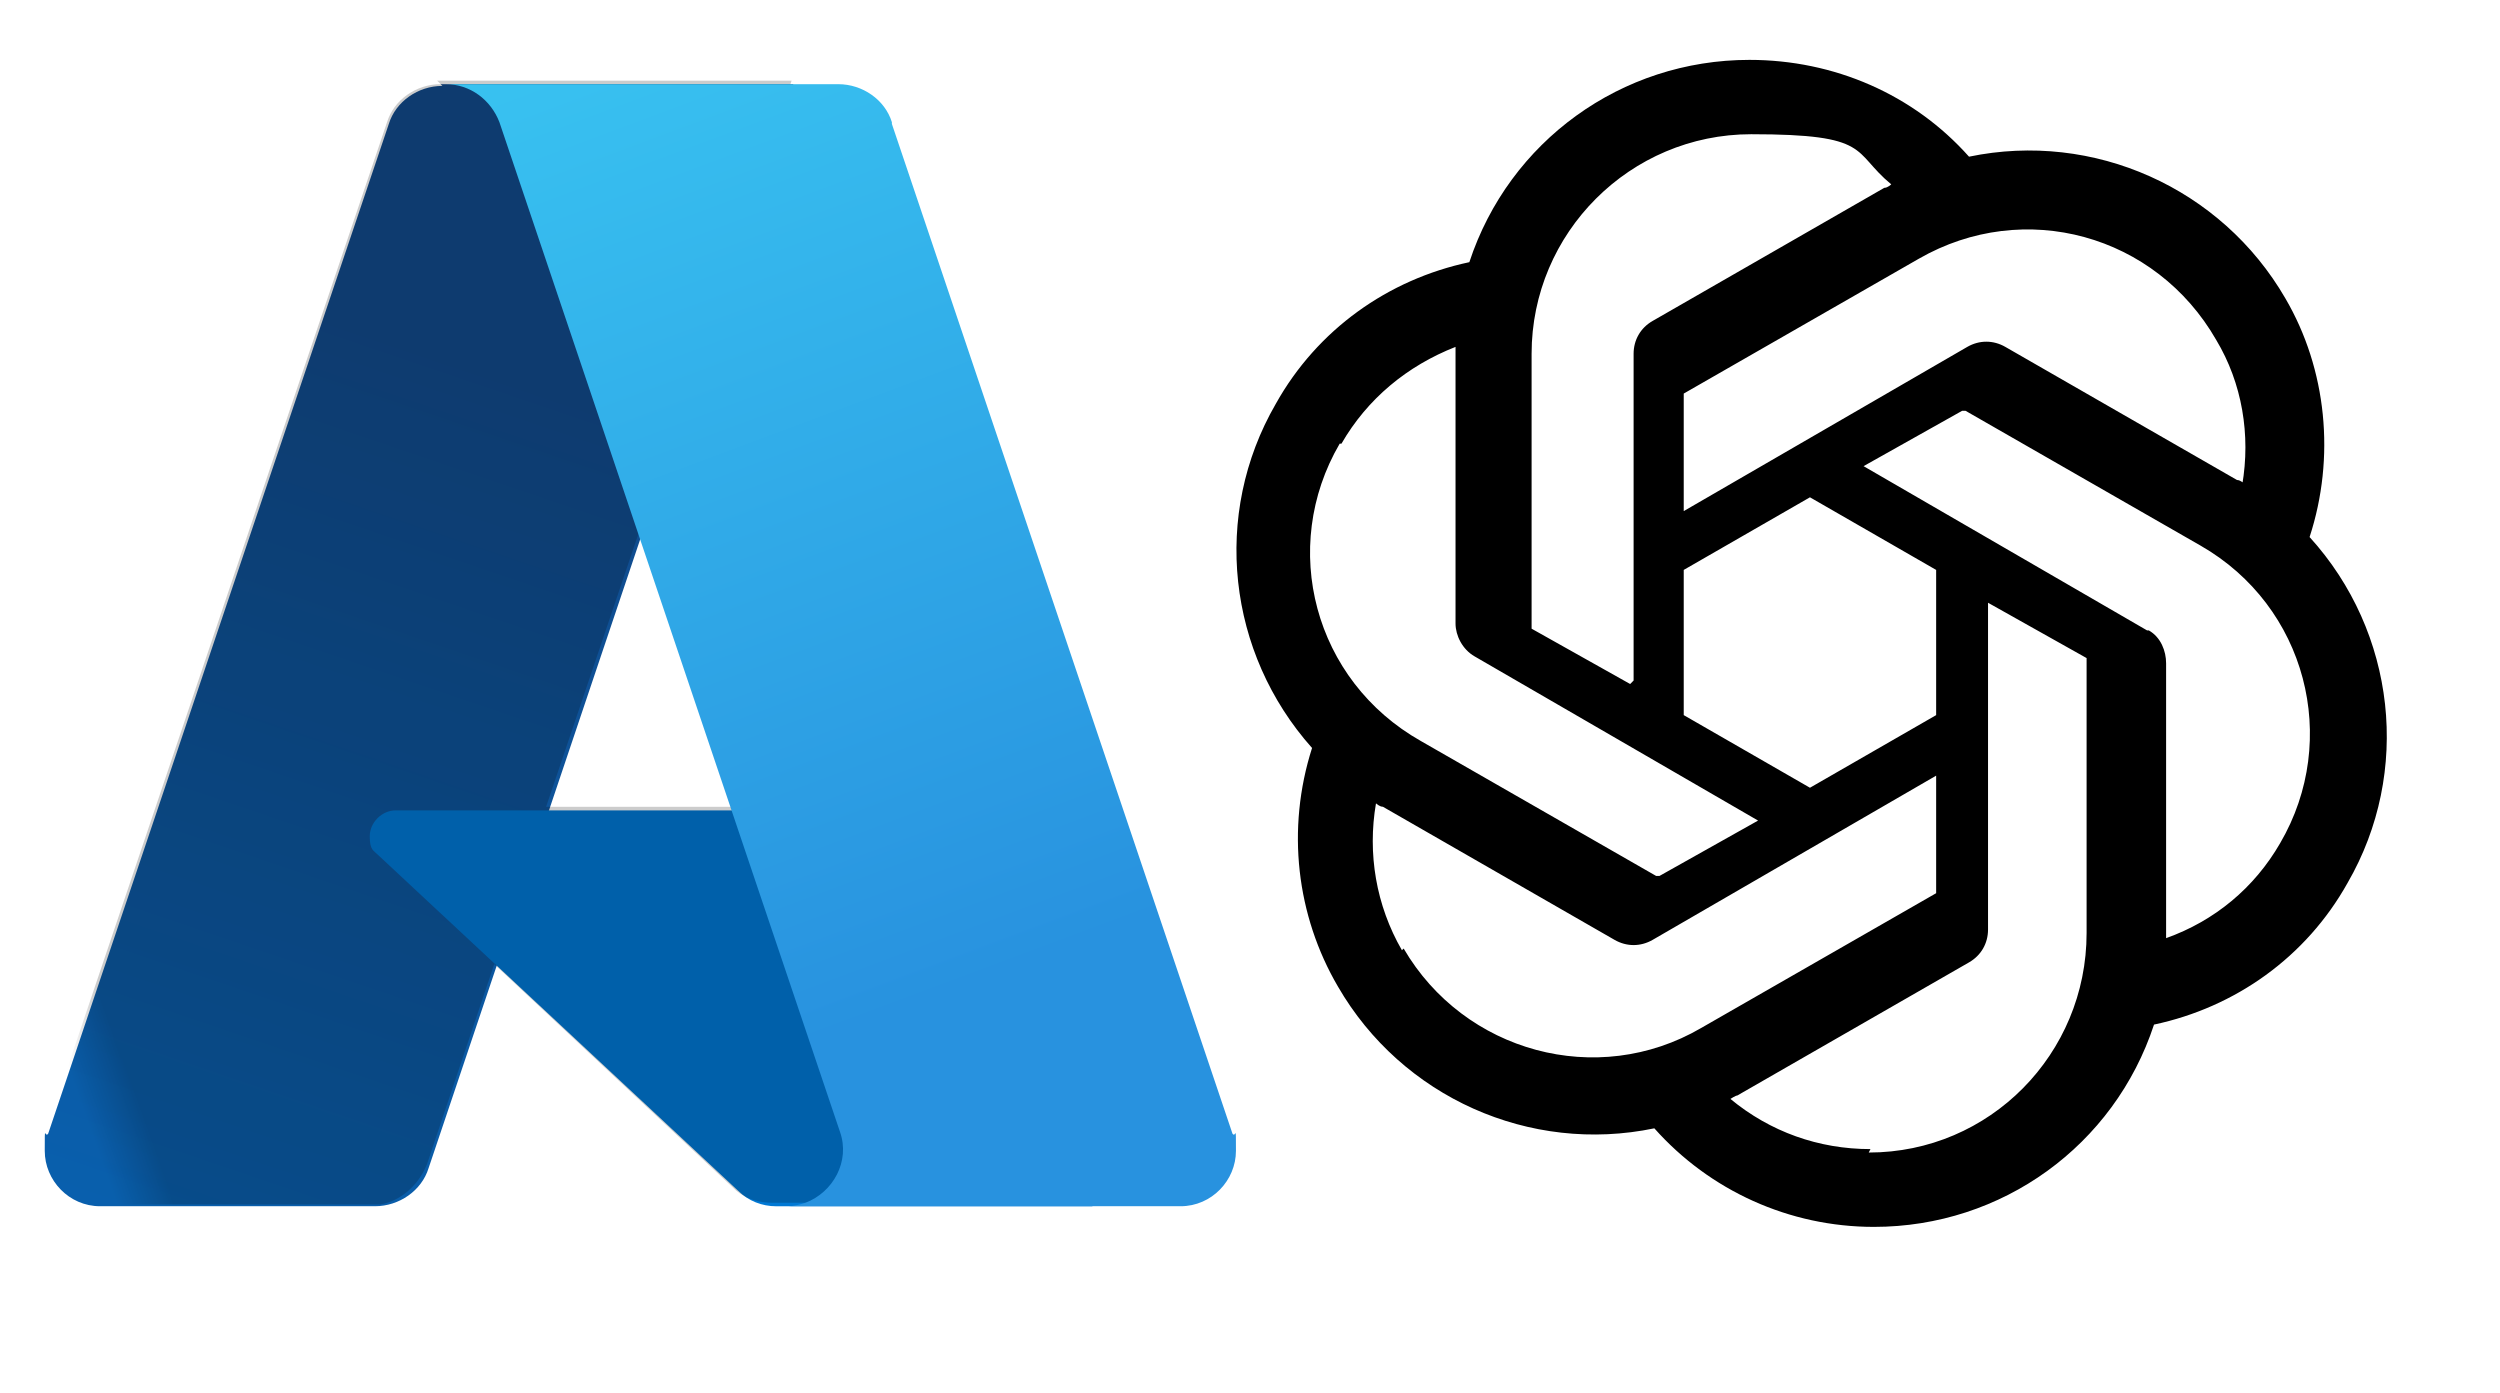
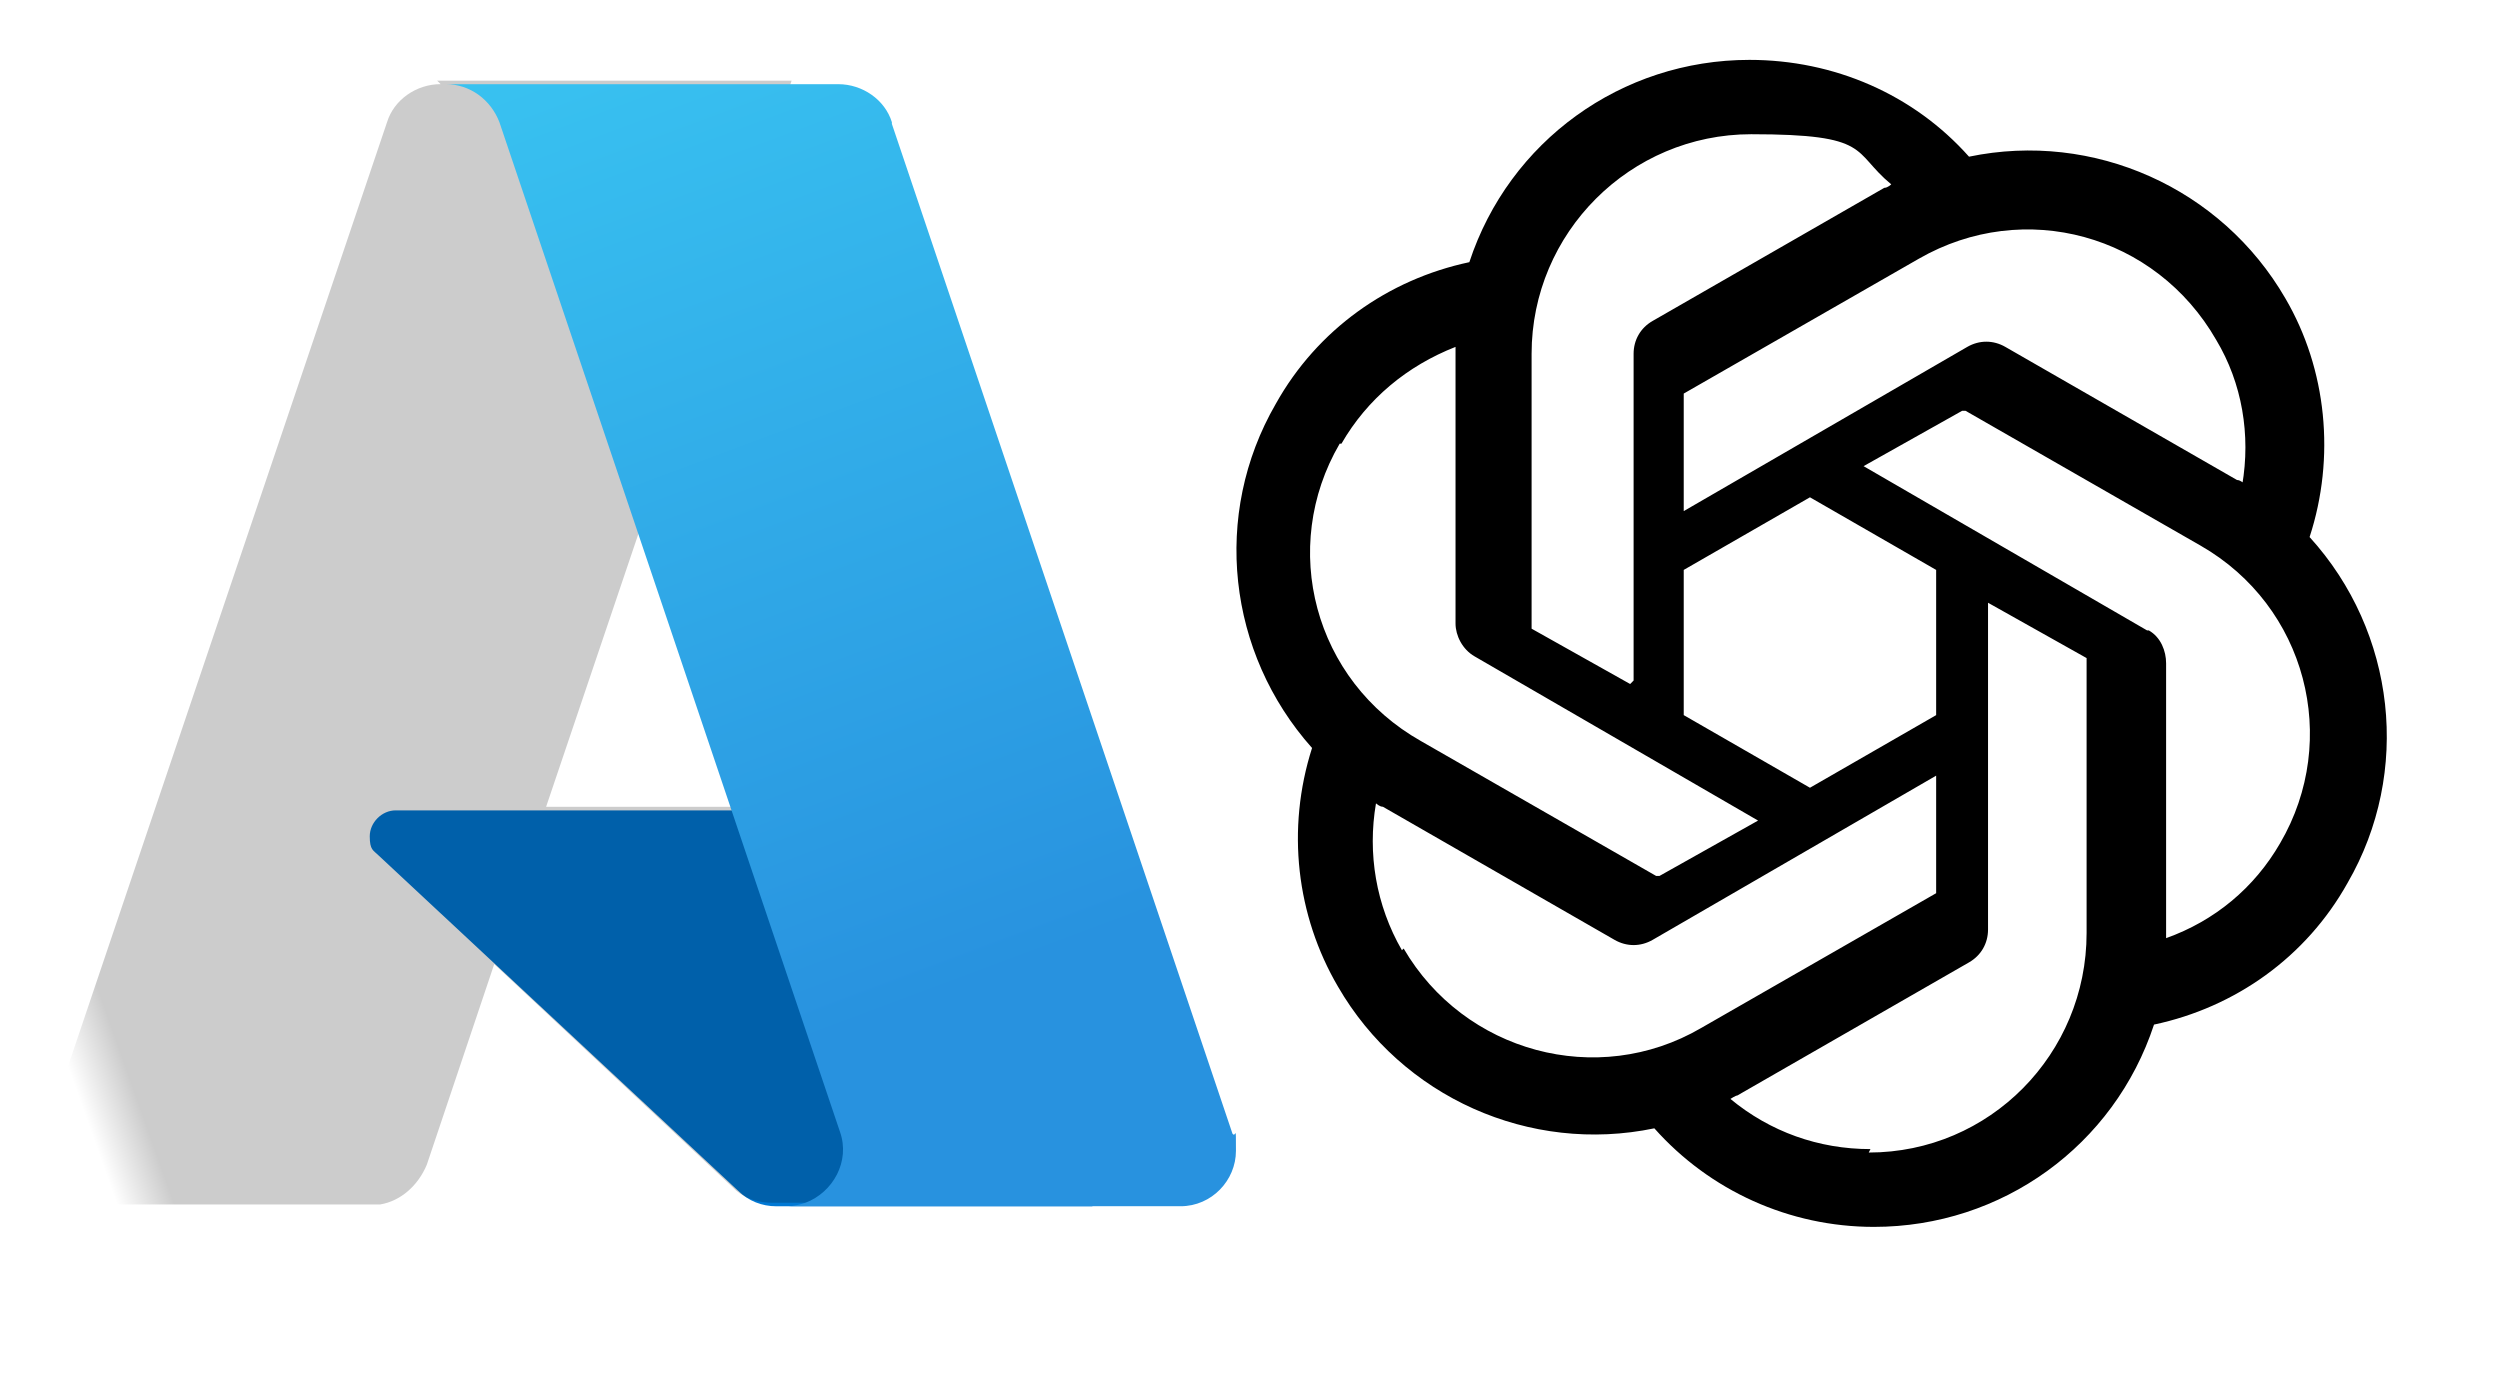
<svg xmlns="http://www.w3.org/2000/svg" width="61" height="34" viewBox="0 0 61 34" fill="none">
-   <path d="M10.752 2.054H19.358L10.457 28.504C10.288 29.052 9.74 29.432 9.149 29.432H2.442C1.682 29.432 1.092 28.799 1.092 28.082C1.092 27.365 1.092 27.787 1.176 27.66L9.487 3.024C9.655 2.476 10.204 2.096 10.794 2.096L10.752 2.054Z" fill="url(#paint0_linear_3136_2050)" />
  <path d="M23.281 19.773H9.655C9.318 19.773 9.022 20.068 9.022 20.405C9.022 20.743 9.107 20.743 9.233 20.869L18.008 29.053C18.261 29.306 18.599 29.433 18.936 29.433H26.656L23.281 19.815V19.773Z" fill="#0078D4" />
  <path d="M10.751 2.053C10.161 2.053 9.612 2.433 9.444 2.981L1.133 27.575C0.88 28.292 1.26 29.052 1.977 29.305C2.146 29.347 2.272 29.389 2.441 29.389H9.275C9.781 29.305 10.203 28.925 10.414 28.419L12.059 23.525L17.965 29.052C18.218 29.263 18.514 29.347 18.851 29.347H26.529L23.154 19.686H13.325L19.315 1.969H10.667L10.751 2.053Z" fill="url(#paint1_linear_3136_2050)" />
  <path d="M21.762 2.982C21.593 2.433 21.045 2.054 20.454 2.054H10.878C11.469 2.054 11.975 2.433 12.186 2.982L20.496 27.618C20.749 28.335 20.327 29.094 19.652 29.348C19.526 29.39 19.357 29.432 19.231 29.432H28.807C29.566 29.432 30.157 28.799 30.157 28.082C30.157 27.365 30.157 27.787 30.072 27.66L21.762 3.024V2.982Z" fill="url(#paint2_linear_3136_2050)" />
  <path d="M56.354 13.104C56.987 11.164 56.776 9.012 55.764 7.282C54.203 4.583 51.081 3.191 48.044 3.823C46.694 2.305 44.754 1.461 42.686 1.461C39.565 1.461 36.823 3.444 35.852 6.397C33.87 6.818 32.14 8.042 31.128 9.856C29.567 12.556 29.947 15.931 32.014 18.251C31.381 20.233 31.634 22.343 32.646 24.072C34.207 26.772 37.329 28.164 40.366 27.531C41.716 29.05 43.657 29.936 45.724 29.936C48.846 29.936 51.587 27.953 52.558 25C54.541 24.578 56.27 23.355 57.282 21.541C58.843 18.841 58.464 15.424 56.354 13.104ZM45.639 28.038C44.374 28.038 43.193 27.616 42.222 26.814C42.222 26.814 42.349 26.73 42.391 26.73L48.044 23.482C48.339 23.313 48.508 23.018 48.508 22.68V14.707L50.913 16.057C50.913 16.057 50.913 16.057 50.913 16.141V22.765C50.913 25.717 48.55 28.122 45.597 28.122L45.639 28.038ZM34.207 23.186C33.574 22.09 33.364 20.824 33.574 19.601C33.574 19.601 33.659 19.685 33.743 19.685L39.396 22.933C39.691 23.102 40.029 23.102 40.324 22.933L47.242 18.926V21.71V21.794L41.505 25.085C38.974 26.561 35.726 25.675 34.249 23.144L34.207 23.186ZM32.731 10.826C33.364 9.729 34.334 8.928 35.515 8.464V15.213C35.515 15.509 35.684 15.846 35.979 16.015L42.897 20.022L40.493 21.372H40.408L34.671 18.082C32.056 16.605 31.212 13.357 32.688 10.826H32.731ZM52.389 15.382L45.471 11.374L47.875 10.024H47.96L53.697 13.315C56.27 14.791 57.114 18.04 55.637 20.571C55.005 21.668 54.034 22.469 52.853 22.891V16.184C52.853 15.888 52.727 15.551 52.431 15.382H52.389ZM54.751 11.796C54.751 11.796 54.667 11.712 54.583 11.712L48.93 8.464C48.635 8.295 48.297 8.295 48.002 8.464L41.083 12.471V9.687V9.603L46.821 6.312C49.394 4.836 52.6 5.722 54.076 8.295C54.709 9.35 54.92 10.615 54.709 11.838L54.751 11.796ZM39.776 16.69L37.371 15.34C37.371 15.34 37.371 15.34 37.371 15.255V8.632C37.371 5.679 39.776 3.275 42.729 3.275C45.682 3.275 45.175 3.697 46.146 4.498C46.146 4.498 46.061 4.583 45.977 4.583L40.324 7.831C40.029 8 39.86 8.295 39.86 8.632V16.605L39.776 16.69ZM41.083 13.906L44.163 12.134L47.242 13.906V17.449L44.163 19.221L41.083 17.449V13.906Z" fill="black" />
  <defs>
    <linearGradient id="paint0_linear_3136_2050" x1="-3.211" y1="3.766" x2="-12.391" y2="30.765" gradientUnits="userSpaceOnUse">
      <stop stop-color="#114A8B" />
      <stop offset="1" stop-color="#0765B6" />
    </linearGradient>
    <linearGradient id="paint1_linear_3136_2050" x1="-0.377" y1="16.32" x2="-2.469" y2="17.063" gradientUnits="userSpaceOnUse">
      <stop stop-opacity="0.2" />
      <stop offset="0.3" stop-opacity="0.1" />
      <stop offset="0.6" stop-opacity="0" />
      <stop offset="1" stop-opacity="0" />
    </linearGradient>
    <linearGradient id="paint2_linear_3136_2050" x1="-1.457" y1="2.956" x2="8.532" y2="29.685" gradientUnits="userSpaceOnUse">
      <stop stop-color="#3BC9F3" />
      <stop offset="1" stop-color="#2892DF" />
    </linearGradient>
  </defs>
</svg>